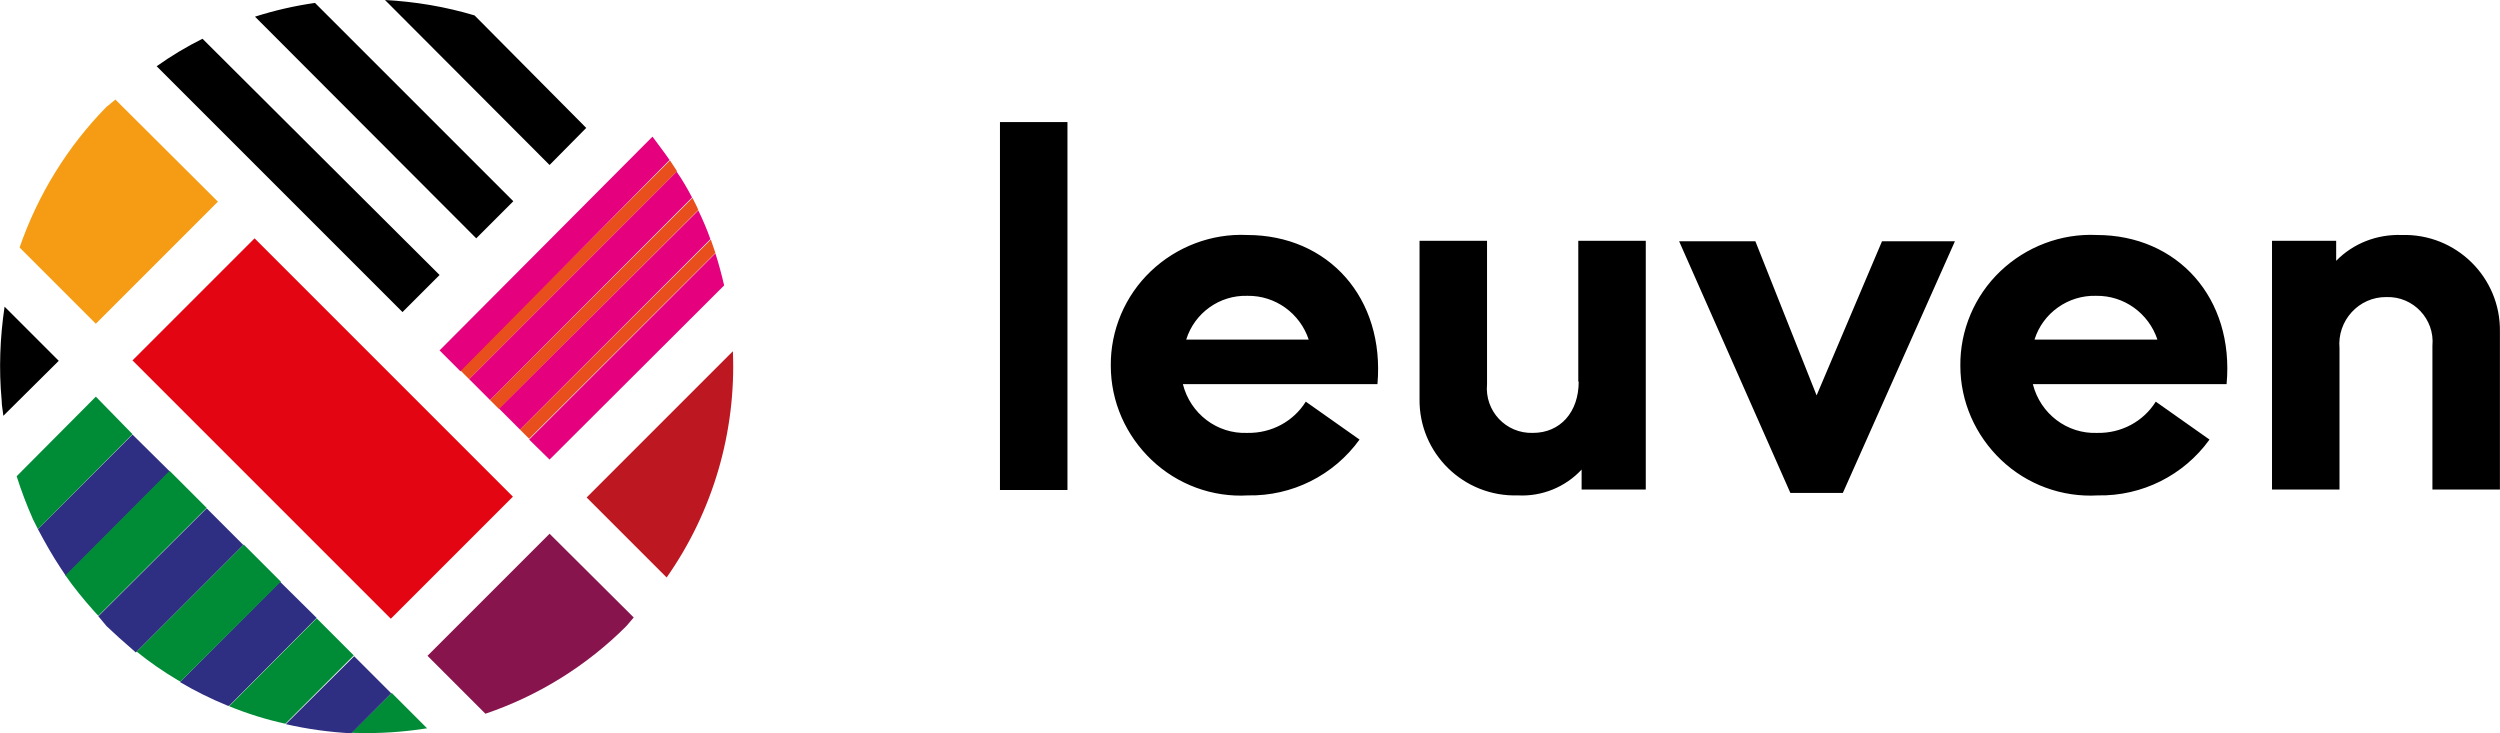
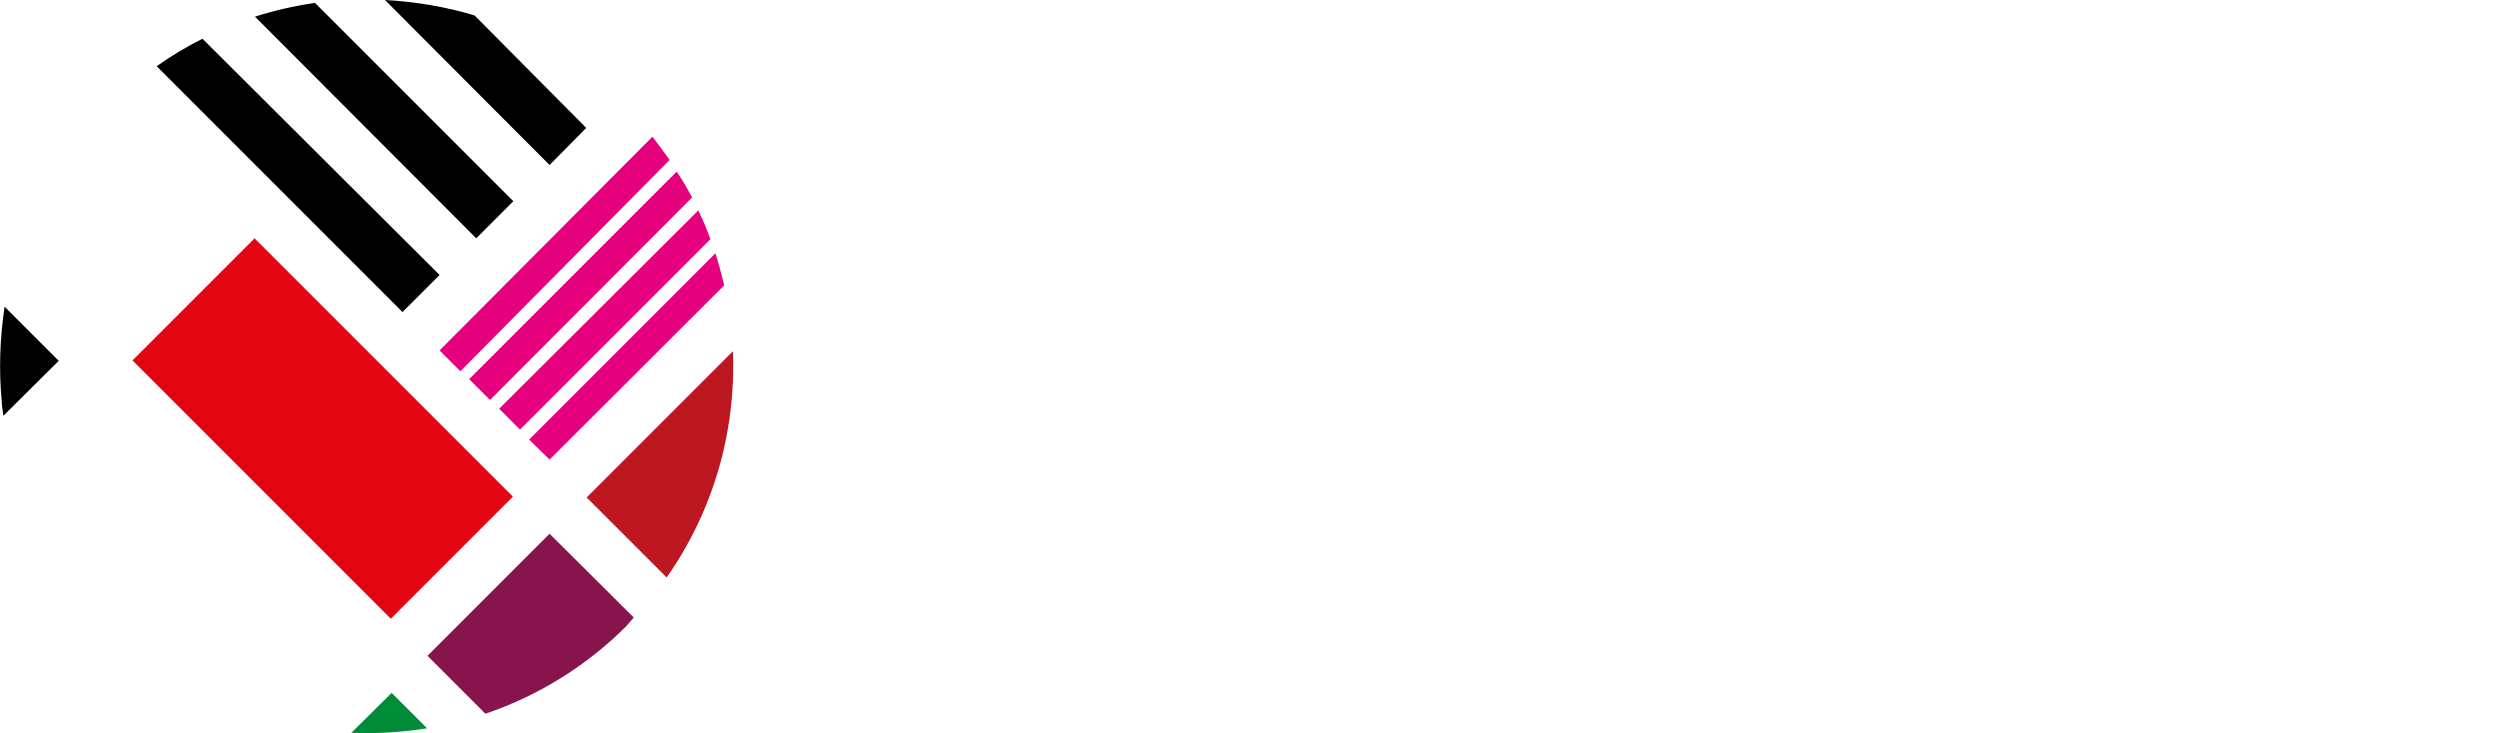
<svg xmlns="http://www.w3.org/2000/svg" version="1.1" id="layer" x="0px" y="0px" style="enable-background:new 0 0 652 652;" xml:space="preserve" viewBox="22.4 233 600.02 176">
  <style type="text/css">
	.st0{fill:#E30512;}
	.st1{fill:#008C36;}
	.st2{fill:#2E2E82;}
	.st3{fill:#F59C14;}
	.st4{fill:#E84F1C;}
	.st5{fill:#E5007D;}
	.st6{fill:#BD1721;}
	.st7{fill:#87144D;}
</style>
  <path class="st0" d="M54.2,319.5l29.3-29.3l62,62l-29.3,29.3L54.2,319.5z M54.2,319.5" />
  <path class="st1" d="M106.7,408.9h0.8c5.8,0.2,11.7-0.2,17.4-1.1l-8.5-8.5L106.7,408.9z M106.7,408.9" />
-   <path class="st2" d="M91,406.8c5.2,1.2,10.4,1.9,15.7,2.2l9.6-9.6l-8.9-8.9L91,406.8z M91,406.8 M65.6,396.7  c3.7,2.2,7.6,4.1,11.5,5.7h0.3l21-21.1l-8.8-8.7L65.6,396.7z M65.6,396.7 M80.8,363.8l-8.8-8.8l-26,25.9l2,2.4c2,1.9,4,3.7,6.1,5.5  l0.9,0.8L80.8,363.8z M80.8,363.8 M31.5,360c1.7,3.2,3.5,6.4,5.5,9.4l1.2,1.8l25-25l-9-8.9L31.5,360z M31.5,360" />
-   <path class="st1" d="M77.4,402.5c4.4,1.8,8.9,3.2,13.5,4.2l16.4-16.4l-8.9-8.9L77.4,402.5z M77.4,402.5 M55.2,389.4  c3.1,2.5,6.4,4.8,9.8,6.8l0.7,0.4l24.1-24l-8.9-8.9L55.2,389.4z M55.2,389.4 M38.1,371.1c2.1,3,4.4,5.8,6.8,8.5l1.1,1.2l26-25.9  l-8.9-8.9L38.1,371.1z M38.1,371.1 M26.4,347.3c1.1,3.5,2.4,6.9,3.9,10.3c0.4,0.8,0.8,1.6,1.2,2.4l22.7-22.8l-8.8-9L26.4,347.3z   M26.4,347.3" />
-   <path class="st3" d="M27.1,292.4l18.3,18.3l29.3-29.3l-24.6-24.5l-2.2,1.8C38.6,268.2,31.5,279.7,27.1,292.4L27.1,292.4z   M27.1,292.4" />
  <path d="M22.8,329.1c0,1.3,0.3,2.5,0.4,3.7l13.3-13.2l-13-13C22.4,314,22.1,321.6,22.8,329.1L22.8,329.1z M22.8,329.1 M119,307.9  l8.9-8.9L71,242.3c-3.8,1.9-7.5,4.1-11,6.6L119,307.9z M136.7,290.2l8.9-8.9l-47.6-47.6c-4.9,0.7-9.7,1.8-14.4,3.3L136.7,290.2z   M154.3,272.6l8.8-8.9l-26.8-27c-7-2.1-14.2-3.3-21.5-3.7L154.3,272.6z M154.3,272.6" />
-   <path class="st4" d="M184.9,274.1c-0.6-0.9-1.1-1.7-1.7-2.6l-50.4,50.3l2.2,2.2L184.9,274.1z M184.9,274.1 M190,283.4  c-0.4-1-0.9-1.9-1.4-2.9L140,329l2.2,2.2L190,283.4z M190,283.4 M194.1,293.7l-1.1-3.2l-45.8,45.6l2.2,2.2L194.1,293.7z   M194.1,293.7" />
  <path class="st5" d="M183.1,271.4c-1.3-1.9-2.7-3.7-4.1-5.6l-51.1,51.3l5,5L183.1,271.4z M183.1,271.4 M188.5,280.4  c-1.1-2.1-2.3-4.2-3.7-6.2L135,324l5,5L188.5,280.4z M188.5,280.4 M192.9,290.4c-0.8-2.3-1.8-4.6-2.9-6.9l-47.8,47.6l5,5  L192.9,290.4z M192.9,290.4 M196.2,301.5c-0.6-2.6-1.3-5.2-2.1-7.7l-44.7,44.7l4.9,4.8L196.2,301.5z M196.2,301.5" />
  <path class="st6" d="M198.3,317.3l-35.1,35.1l19.2,19.2C193.5,355.8,199.1,336.7,198.3,317.3L198.3,317.3z M198.3,317.3" />
  <path class="st7" d="M174.5,381.2l-20.2-20.1L125,390.4l13.9,13.9c12.7-4.3,24.3-11.5,33.8-21L174.5,381.2z M174.5,381.2" />
-   <path d="M321.7,289.4c-8.5-0.4-16.9,2.8-23.1,8.7c-6.2,5.9-9.7,14.2-9.6,22.7c0,8.6,3.6,16.7,9.8,22.6c6.2,5.9,14.6,9,23.1,8.5  c10.6,0.2,20.6-4.8,26.8-13.4l-12.9-9.1c-3,4.8-8.3,7.6-14,7.5c-7.3,0.3-13.7-4.6-15.5-11.7H353  C354.8,304.5,341.2,289.4,321.7,289.4L321.7,289.4z M307.1,314.5c2-6.4,8-10.7,14.7-10.5c6.7-0.1,12.6,4.2,14.7,10.5H307.1z   M458.4,327.9l-14.7-37h-18.3l26.7,60.4h12.6l26.9-60.4h-17.5L458.4,327.9z M525.6,289.4c-8.5-0.4-16.9,2.8-23.1,8.7  c-6.2,5.9-9.7,14.2-9.6,22.7c0,8.6,3.6,16.7,9.8,22.6c6.2,5.9,14.6,9,23.2,8.5c10.6,0.2,20.6-4.8,26.8-13.4l-12.9-9.1  c-3,4.8-8.3,7.6-14,7.5c-7.3,0.3-13.7-4.6-15.5-11.7h46.5C558.7,304.5,545,289.4,525.6,289.4L525.6,289.4z M510.7,314.5  c2-6.4,8.1-10.7,14.8-10.5c6.7-0.1,12.6,4.2,14.7,10.5H510.7z M598.8,289.4c-5.9-0.2-11.6,2-15.7,6.2v-4.8h-15.4v59.7h16.2v-33.9  c-0.6-6.6,4.6-12.4,11.3-12.3c6.4-0.2,11.6,5.3,11,11.7v34.5h16.2v-37.9C622.6,299.6,611.9,289,598.8,289.4L598.8,289.4z   M262.4,350.6h16.2v-88.3h-16.2V350.6z M401.3,324.6c0,7.3-4.4,12.3-11,12.3c-6.5,0.2-11.6-5.3-11-11.7v-34.4h-16.2v37.9  c-0.2,13.1,10.6,23.6,23.6,23.2c5.8,0.3,11.4-2,15.3-6.2v4.8h15.4v-59.7h-16.2V324.6z M401.3,324.6" />
</svg>